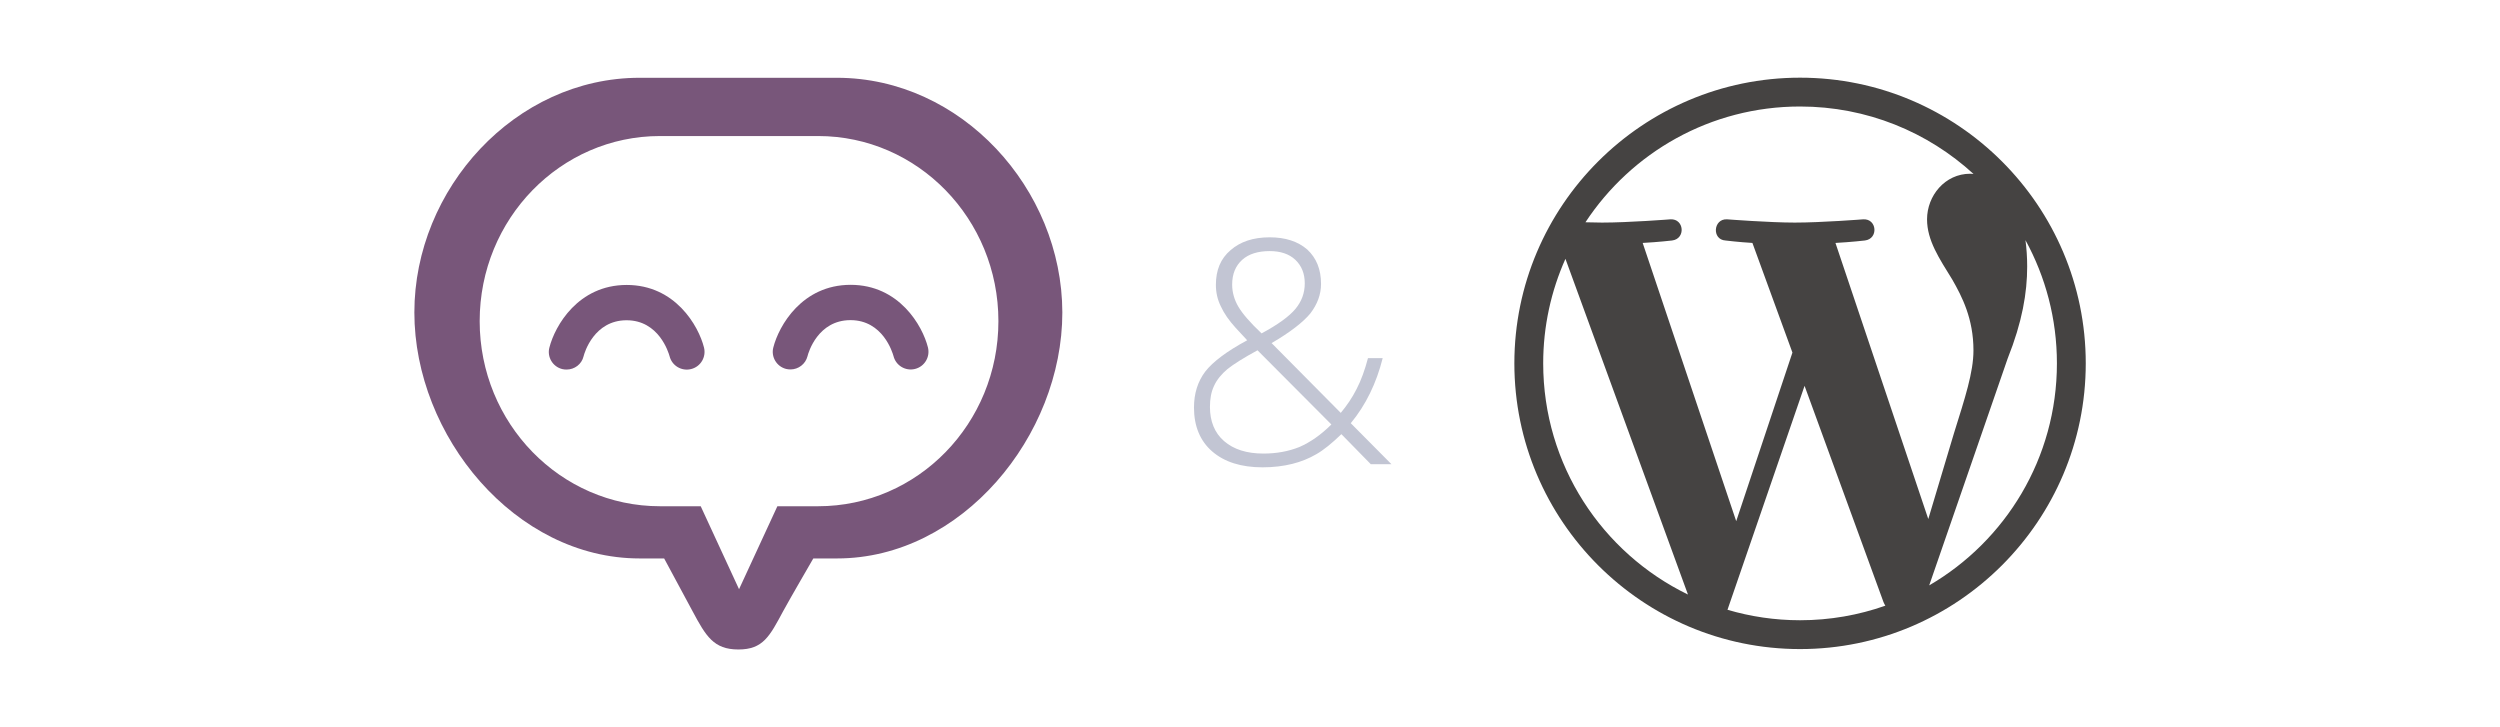
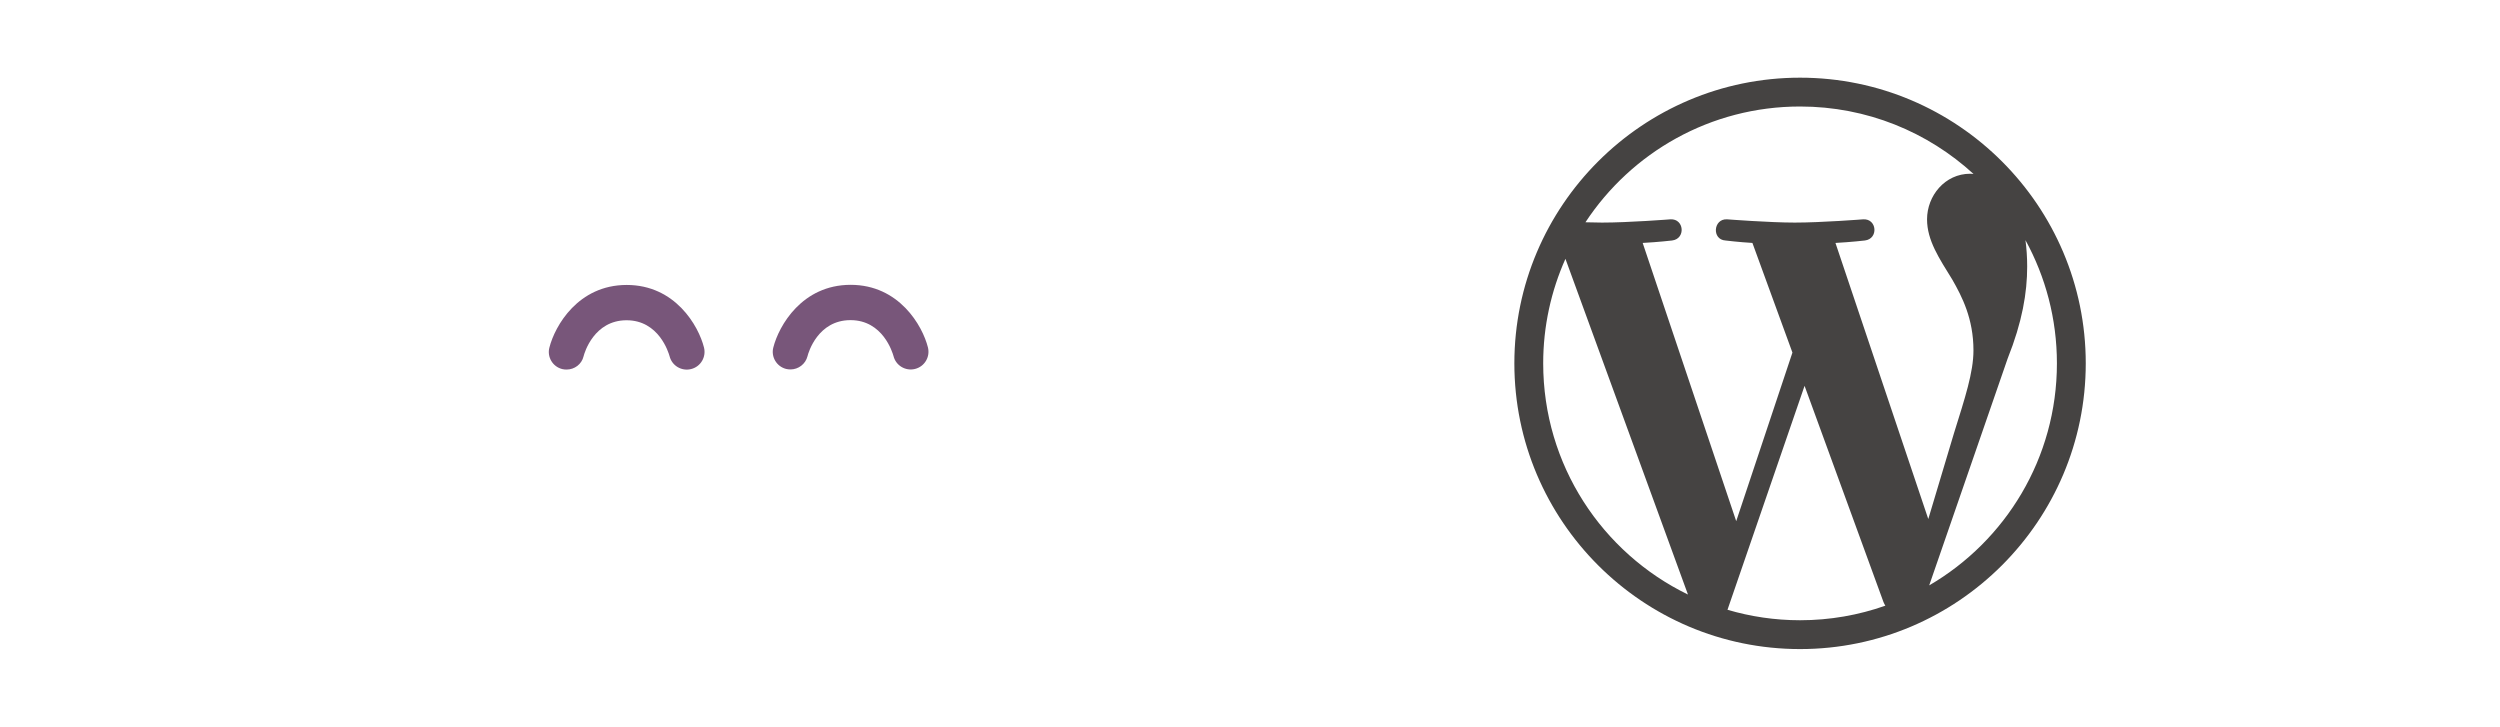
<svg xmlns="http://www.w3.org/2000/svg" width="100%" height="100%" viewBox="0 0 688 200" version="1.1" xml:space="preserve" style="fill-rule:evenodd;clip-rule:evenodd;stroke-linejoin:round;stroke-miterlimit:2;">
  <g transform="matrix(0.347,0,0,0.347,47.131,-45.703)">
-     <path d="M527.9,193.4L371.4,193.4C272.8,193.4 192.8,281.4 192.8,379.5C192.8,477.5 272.8,574.6 371.4,574.6L390.9,574.6C390.9,574.6 408.2,606.7 413.4,616.4C424,636.2 430.1,646.8 449.8,646.8C469.4,646.8 474.6,636.3 485.3,616.4C490.5,606.8 509.2,574.6 509.2,574.6L528.1,574.6C626.7,574.6 706.7,477.5 706.7,379.5C706.5,281.4 626.6,193.4 527.9,193.4ZM513,533.2L480.7,533.2L450.3,599L419.9,533.2L387.6,533.2C308.7,533.2 244.6,467.5 244.6,386.4C244.6,305.3 308.6,239.6 387.6,239.6L513,239.6C592,239.6 656,305.3 656,386.4C656,467.6 592,533.2 513,533.2Z" style="fill:rgb(120,86,122);fill-rule:nonzero;" />
    <g id="Eyes_2_" transform="matrix(1,0,0,1,86,126)">
      <path d="M405.1,298.7C404,298.7 402.8,298.6 401.6,298.3C394.1,296.4 389.5,288.7 391.5,281.2C395.9,264 414.3,231.6 452.8,231.6C491.3,231.6 509.8,264.1 514.1,281.2C516,288.7 511.5,296.4 503.9,298.3C496.4,300.2 488.7,295.7 486.8,288.1C486,285.3 478.4,259.6 452.7,259.6C426.9,259.6 419.3,285.2 418.6,288.2C417,294.5 411.3,298.7 405.1,298.7Z" style="fill:rgb(120,86,122);fill-rule:nonzero;" />
      <path d="M227.5,298.8C226.4,298.8 225.2,298.7 224,298.4C216.5,296.5 211.9,288.8 213.9,281.3C218.3,264.1 236.7,231.7 275.2,231.7C313.7,231.7 332.2,264.2 336.5,281.3C338.4,288.8 333.9,296.5 326.3,298.4C318.8,300.3 311.1,295.8 309.2,288.2C308.4,285.4 300.8,259.7 275.1,259.7C249.4,259.7 241.7,285.3 241,288.3C239.5,294.6 233.8,298.8 227.5,298.8Z" style="fill:rgb(120,86,122);fill-rule:nonzero;" />
    </g>
  </g>
  <g transform="matrix(86.124,0,0,86.124,323.416,127.749)">
-     <path d="M0.06,-0.181C0.06,-0.226 0.072,-0.264 0.096,-0.296C0.12,-0.327 0.165,-0.361 0.23,-0.396L0.193,-0.436C0.172,-0.459 0.156,-0.482 0.146,-0.504C0.135,-0.526 0.13,-0.549 0.13,-0.573C0.13,-0.62 0.145,-0.657 0.177,-0.684C0.208,-0.711 0.249,-0.725 0.302,-0.725C0.352,-0.725 0.392,-0.712 0.422,-0.686C0.451,-0.659 0.466,-0.623 0.466,-0.576C0.466,-0.542 0.454,-0.511 0.432,-0.482C0.409,-0.454 0.368,-0.422 0.308,-0.387L0.529,-0.164C0.549,-0.188 0.566,-0.213 0.58,-0.241C0.594,-0.268 0.606,-0.301 0.616,-0.339L0.663,-0.339C0.643,-0.259 0.609,-0.189 0.561,-0.131L0.691,0L0.625,0L0.531,-0.096C0.501,-0.067 0.474,-0.045 0.451,-0.032C0.427,-0.018 0.402,-0.008 0.374,-0.001C0.346,0.006 0.314,0.01 0.279,0.01C0.211,0.01 0.157,-0.007 0.118,-0.041C0.08,-0.074 0.06,-0.121 0.06,-0.181ZM0.282,-0.034C0.324,-0.034 0.362,-0.041 0.397,-0.055C0.431,-0.07 0.465,-0.093 0.499,-0.127L0.263,-0.364C0.219,-0.34 0.187,-0.32 0.167,-0.304C0.148,-0.288 0.133,-0.27 0.124,-0.25C0.115,-0.231 0.111,-0.209 0.111,-0.183C0.111,-0.137 0.126,-0.1 0.156,-0.074C0.187,-0.047 0.229,-0.034 0.282,-0.034ZM0.182,-0.574C0.182,-0.549 0.189,-0.525 0.202,-0.503C0.215,-0.481 0.239,-0.453 0.276,-0.418C0.328,-0.446 0.364,-0.472 0.384,-0.496C0.404,-0.52 0.414,-0.547 0.414,-0.578C0.414,-0.609 0.404,-0.634 0.384,-0.653C0.364,-0.672 0.336,-0.681 0.302,-0.681C0.265,-0.681 0.235,-0.672 0.214,-0.653C0.193,-0.634 0.182,-0.608 0.182,-0.574Z" style="fill:rgb(194,197,211);fill-rule:nonzero;" />
-   </g>
+     </g>
  <g transform="matrix(0.832,0,0,0.832,557.405,133.916)">
    <path d="M0,-81.527C6.632,-69.426 10.406,-55.539 10.406,-40.767C10.406,-9.422 -6.581,17.944 -31.84,32.671L-5.89,-42.359C-1.043,-54.48 0.571,-64.172 0.571,-72.79C0.571,-75.918 0.365,-78.821 0,-81.527M-62.846,-80.602C-57.731,-80.871 -53.122,-81.409 -53.122,-81.409C-48.544,-81.951 -49.084,-88.679 -53.664,-88.411C-53.664,-88.411 -67.426,-87.331 -76.31,-87.331C-84.658,-87.331 -98.686,-88.411 -98.686,-88.411C-103.268,-88.679 -103.805,-81.68 -99.225,-81.409C-99.225,-81.409 -94.891,-80.871 -90.313,-80.602L-77.077,-44.333L-95.673,11.43L-126.611,-80.602C-121.492,-80.871 -116.888,-81.409 -116.888,-81.409C-112.313,-81.951 -112.853,-88.679 -117.431,-88.411C-117.431,-88.411 -131.19,-87.331 -140.075,-87.331C-141.669,-87.331 -143.548,-87.37 -145.543,-87.434C-130.351,-110.498 -104.239,-125.729 -74.555,-125.729C-52.437,-125.729 -32.297,-117.272 -17.182,-103.422C-17.548,-103.444 -17.905,-103.49 -18.282,-103.49C-26.628,-103.49 -32.55,-96.22 -32.55,-88.411C-32.55,-81.409 -28.51,-75.485 -24.204,-68.484C-20.973,-62.825 -17.199,-55.556 -17.199,-45.052C-17.199,-37.781 -19.996,-29.342 -23.664,-17.586L-32.141,10.729L-62.846,-80.602ZM-74.555,44.202C-82.895,44.202 -90.944,42.979 -98.558,40.74L-73.063,-33.335L-46.949,38.214C-46.777,38.634 -46.566,39.021 -46.341,39.385C-55.172,42.494 -64.661,44.202 -74.555,44.202M-159.517,-40.767C-159.517,-53.085 -156.875,-64.778 -152.16,-75.344L-111.631,35.698C-139.976,21.928 -159.517,-7.137 -159.517,-40.767M-74.555,-135.264C-126.662,-135.264 -169.054,-92.873 -169.054,-40.767C-169.054,11.341 -126.662,53.737 -74.555,53.737C-22.449,53.737 19.945,11.341 19.945,-40.767C19.945,-92.873 -22.449,-135.264 -74.555,-135.264" style="fill:rgb(69,67,66);fill-rule:nonzero;" />
  </g>
</svg>